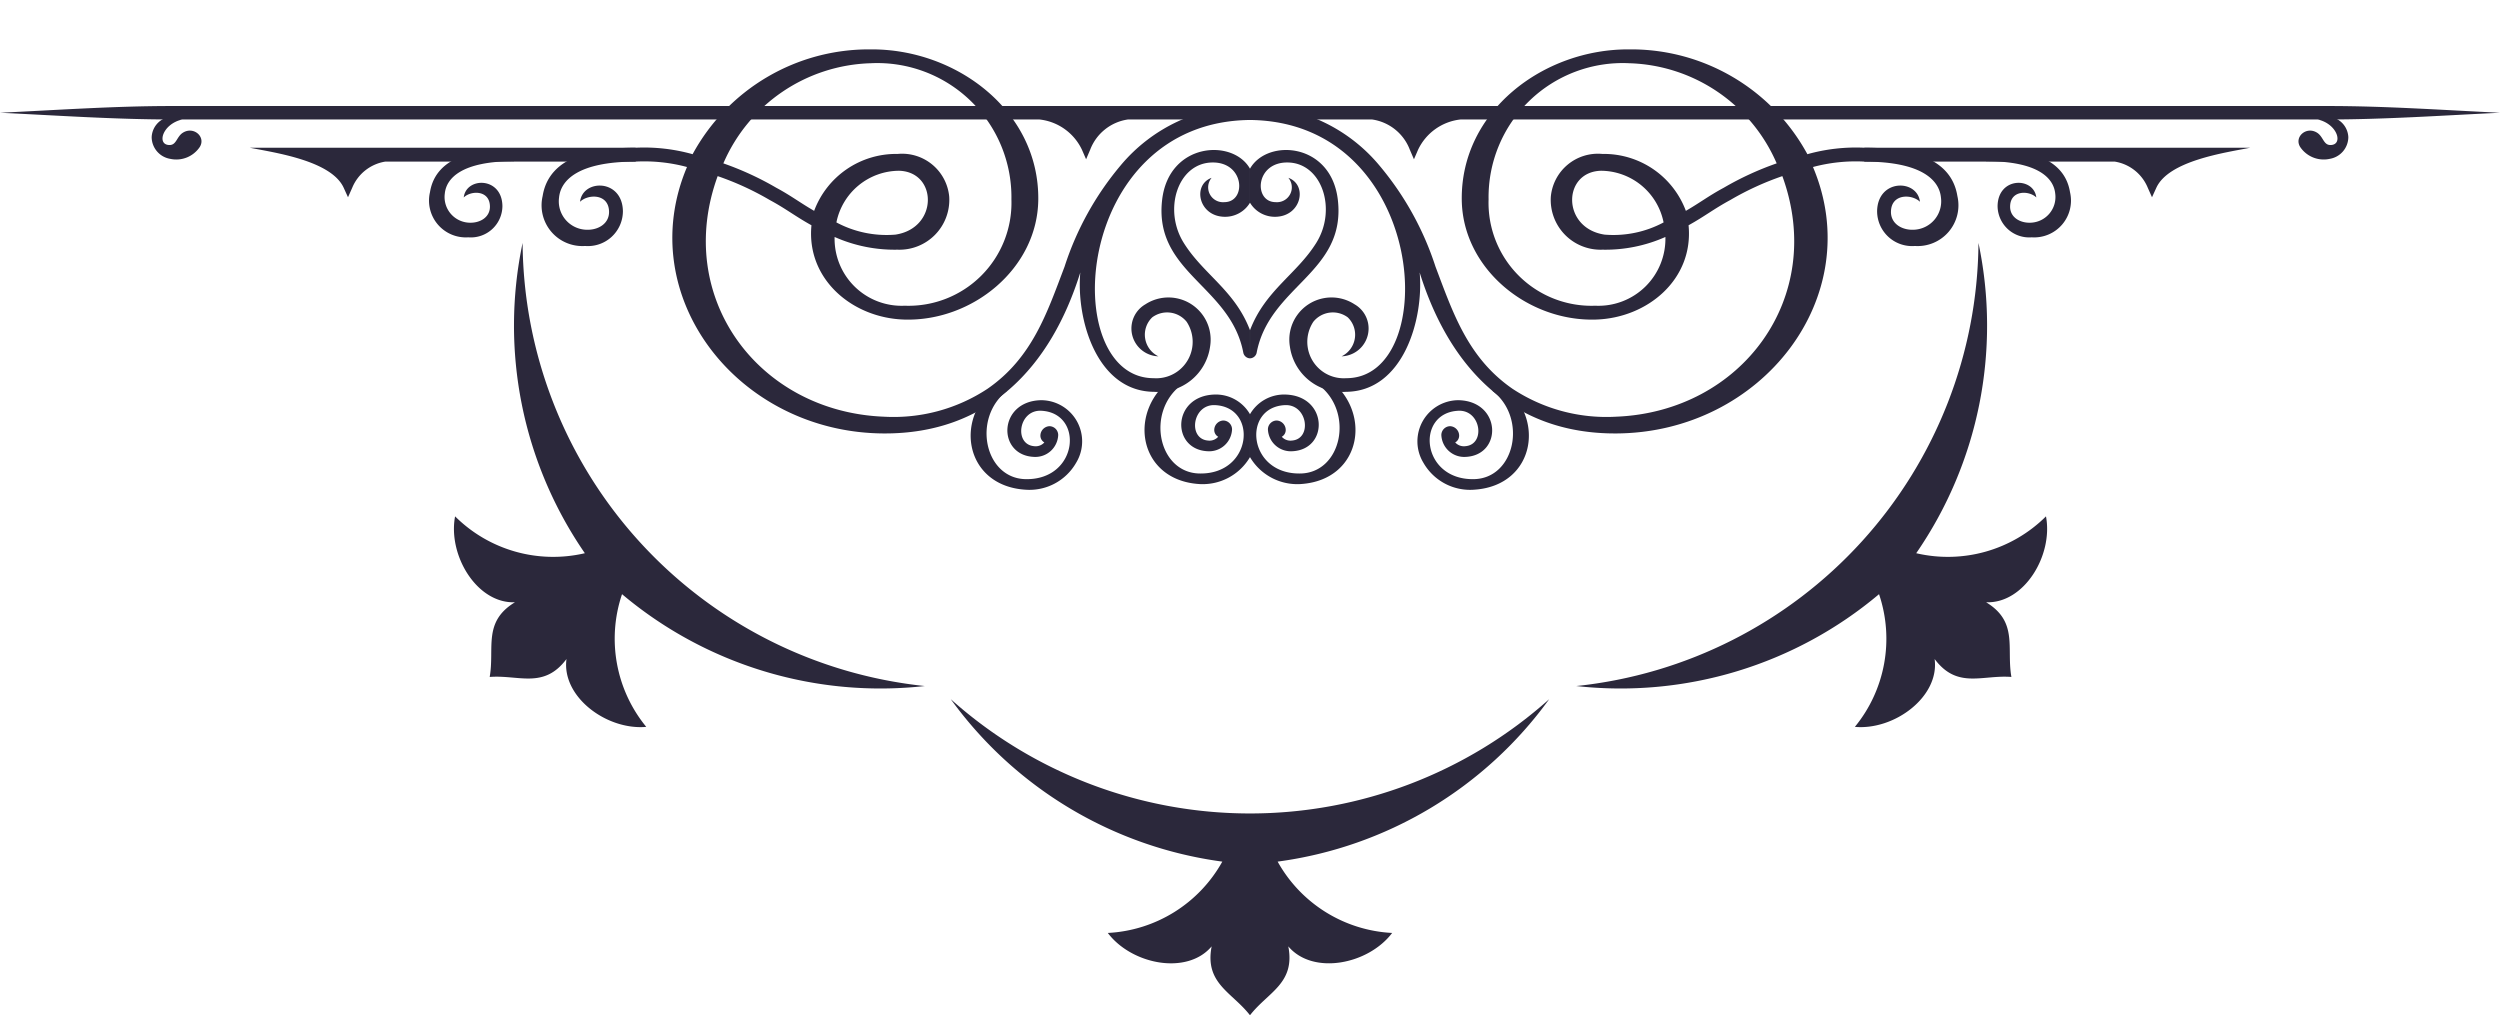
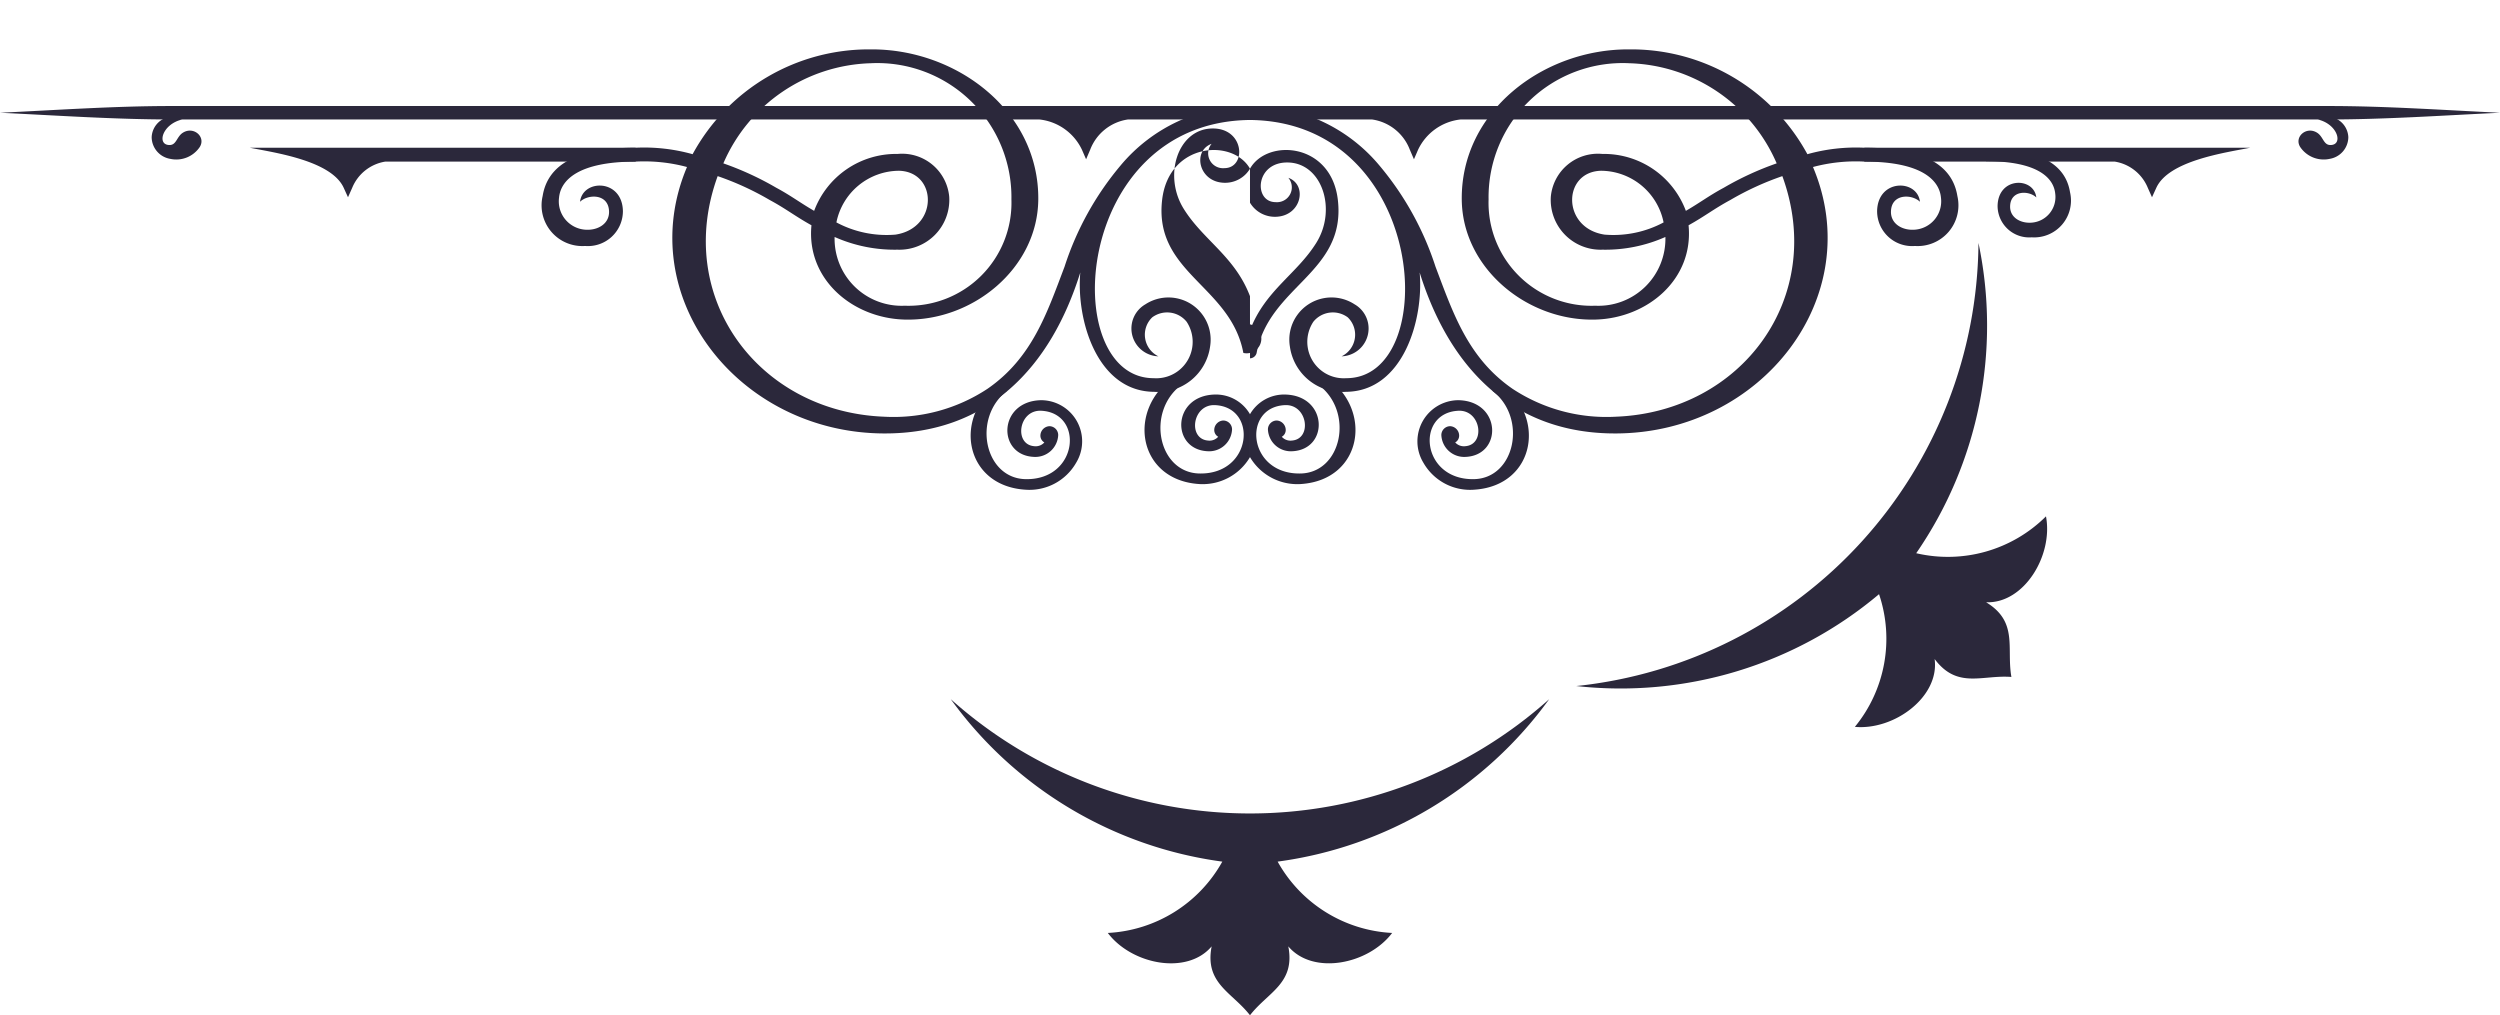
<svg xmlns="http://www.w3.org/2000/svg" id="shape" viewBox="0 0 116.537 47.327">
  <title>embellishment</title>
  <g>
    <g>
      <path d="M0,5.256c2.659-.126,5.341-.314,7.999-.314H58.269v.628H52.574a2.223,2.223,0,0,0-1.756,1.41l-.19.445-.193-.444a2.488,2.488,0,0,0-1.976-1.411H8.072C5.38,5.57,2.689,5.384,0,5.256Z" fill="#2b283b" fill-rule="evenodd" />
      <path d="M11.641,6.886H29.632a8.358,8.358,0,0,1,2.654.302,9.349,9.349,0,0,1,8.294-4.886c4-.031,7.866,2.876,7.819,7.013-.038,3.204-3.071,5.674-6.242,5.582-2.427-.071-4.576-1.886-4.331-4.396-.739-.408-1.197-.775-1.943-1.176a13.414,13.414,0,0,0-2.429-1.115c-2.062,5.658,1.902,10.984,7.749,11.214a7.939,7.939,0,0,0,4.837-1.306c2.074-1.439,2.762-3.516,3.586-5.692A13.999,13.999,0,0,1,52.243,7.705a7.707,7.707,0,0,1,6.025-2.762v.65c-8.307.083-8.951,12.04-4.49,12.036a1.698,1.698,0,0,0,1.536-2.631,1.168,1.168,0,0,0-1.602-.206,1.122,1.122,0,0,0,.286,1.818,1.299,1.299,0,0,1-.608-2.423,1.968,1.968,0,0,1,3.017,1.975,2.454,2.454,0,0,1-2.607,2.103c-2.684-.018-3.637-3.39-3.442-5.564-1.38,4.429-4.308,7.526-9.158,7.504-6.802-.03-11.725-6.393-9.176-12.42a7.709,7.709,0,0,0-2.394-.252H17.96a2.01,2.01,0,0,0-1.543,1.224l-.195.438-.198-.436c-.574-1.268-3.187-1.638-4.383-1.873Zm22.077.729a14.198,14.198,0,0,1,2.471,1.139c.685.368,1.09.686,1.762,1.075a4.077,4.077,0,0,1,3.89-2.653,2.205,2.205,0,0,1,2.407,1.998,2.325,2.325,0,0,1-2.407,2.465,6.887,6.887,0,0,1-2.936-.593,3.125,3.125,0,0,0,3.269,3.205,4.8,4.8,0,0,0,4.973-4.952,6.252,6.252,0,0,0-6.562-6.351,7.72,7.72,0,0,0-6.866,4.668Zm5.271,2.753a4.956,4.956,0,0,0,2.75.569c2.005-.301,1.97-2.923.174-2.977A2.995,2.995,0,0,0,38.989,10.369Z" fill="#2b283b" fill-rule="evenodd" />
-       <path d="M57.959,16.452c-.59-3.133-4.176-3.728-3.787-7.13.306-2.681,3.296-2.876,4.096-1.458v1.585a1.351,1.351,0,0,1-1.211.656c-1.191-.039-1.479-1.489-.578-1.816a.693.693,0,0,0,.599,1.134c1.047-.006.946-1.919-.626-1.847-1.558.071-2.235,2.2-1.274,3.742.913,1.468,2.384,2.216,3.09,4.074v1.312A.331.331,0,0,1,57.959,16.452Z" fill="#2b283b" fill-rule="evenodd" />
+       <path d="M57.959,16.452c-.59-3.133-4.176-3.728-3.787-7.13.306-2.681,3.296-2.876,4.096-1.458a1.351,1.351,0,0,1-1.211.656c-1.191-.039-1.479-1.489-.578-1.816a.693.693,0,0,0,.599,1.134c1.047-.006.946-1.919-.626-1.847-1.558.071-2.235,2.2-1.274,3.742.913,1.468,2.384,2.216,3.09,4.074v1.312A.331.331,0,0,1,57.959,16.452Z" fill="#2b283b" fill-rule="evenodd" />
      <path d="M29.632,7.534c-2.7,0-3.496.881-3.572,1.676a1.325,1.325,0,0,0,1.239,1.498c.567.037,1.106-.274,1.092-.849-.022-.843-.98-.817-1.353-.453.125-1.066,1.975-1.077,1.999.44a1.631,1.631,0,0,1-1.762,1.62,1.9,1.9,0,0,1-1.98-2.327c.306-1.913,2.488-2.253,4.337-2.253Z" fill="#2b283b" fill-rule="evenodd" />
-       <path d="M23.959,7.515c-2.44,0-3.157.795-3.225,1.512A1.197,1.197,0,0,0,21.851,10.38c.513.033,1-.247.987-.767-.019-.76-.884-.738-1.221-.409.112-.962,1.782-.972,1.803.397a1.472,1.472,0,0,1-1.59,1.462,1.716,1.716,0,0,1-1.787-2.101c.276-1.726,2.247-2.033,3.916-2.033Z" fill="#2b283b" fill-rule="evenodd" />
      <path d="M8.494,5.57c-.146-.011-.474-.179-.67-.106a1.004,1.004,0,0,0-.754.933,1.035,1.035,0,0,0,.861,1.007,1.319,1.319,0,0,0,1.381-.552c.296-.472-.289-.985-.792-.662-.282.181-.293.562-.604.57C7.289,6.774,7.553,5.784,8.494,5.57Z" fill="#2b283b" fill-rule="evenodd" />
    </g>
    <g>
      <path d="M116.537,5.256c-2.657-.126-5.34-.314-7.999-.314H58.269v.628h5.694a2.219,2.219,0,0,1,1.756,1.41l.192.445.192-.444a2.487,2.487,0,0,1,1.975-1.411H108.465C111.158,5.57,113.848,5.384,116.537,5.256Z" fill="#2b283b" fill-rule="evenodd" />
      <path d="M104.897,6.886H86.905a8.363,8.363,0,0,0-2.654.302,9.345,9.345,0,0,0-8.294-4.886c-4.001-.031-7.866,2.876-7.817,7.013.037,3.204,3.07,5.674,6.242,5.582,2.427-.071,4.576-1.886,4.33-4.396.739-.408,1.198-.775,1.943-1.176a13.46,13.46,0,0,1,2.429-1.115c2.064,5.658-1.901,10.984-7.749,11.214a7.944,7.944,0,0,1-4.837-1.306c-2.073-1.439-2.762-3.516-3.584-5.692A14.026,14.026,0,0,0,64.293,7.705a7.705,7.705,0,0,0-6.025-2.762v.65c8.307.083,8.952,12.04,4.49,12.036a1.698,1.698,0,0,1-1.536-2.631,1.168,1.168,0,0,1,1.602-.206,1.122,1.122,0,0,1-.285,1.818,1.298,1.298,0,0,0,.606-2.423,1.967,1.967,0,0,0-3.016,1.975,2.454,2.454,0,0,0,2.606,2.103c2.685-.018,3.637-3.39,3.442-5.564,1.38,4.429,4.31,7.526,9.158,7.504,6.803-.03,11.725-6.393,9.177-12.42a7.705,7.705,0,0,1,2.392-.252H98.577a2.007,2.007,0,0,1,1.543,1.224l.195.438.199-.436c.573-1.268,3.187-1.638,4.383-1.873Zm-22.077.729a14.107,14.107,0,0,0-2.471,1.139c-.686.368-1.091.686-1.763,1.075a4.076,4.076,0,0,0-3.89-2.653,2.204,2.204,0,0,0-2.405,1.998,2.324,2.324,0,0,0,2.405,2.465,6.888,6.888,0,0,0,2.936-.593,3.123,3.123,0,0,1-3.268,3.205,4.8,4.8,0,0,1-4.974-4.952,6.252,6.252,0,0,1,6.562-6.351,7.723,7.723,0,0,1,6.868,4.668Zm-5.272,2.753a4.953,4.953,0,0,1-2.75.569c-2.005-.301-1.97-2.923-.174-2.977A2.994,2.994,0,0,1,77.548,10.369Z" fill="#2b283b" fill-rule="evenodd" />
      <path d="M58.577,16.452c.591-3.133,4.176-3.728,3.787-7.13-.306-2.681-3.295-2.876-4.096-1.458v1.585a1.351,1.351,0,0,0,1.211.656c1.192-.039,1.481-1.489.578-1.816a.693.693,0,0,1-.598,1.134c-1.048-.006-.947-1.919.627-1.847,1.556.071,2.235,2.2,1.274,3.742-.914,1.468-2.384,2.216-3.091,4.074v1.312A.329.329,0,0,0,58.577,16.452Z" fill="#2b283b" fill-rule="evenodd" />
      <path d="M86.905,7.534c2.702,0,3.498.881,3.572,1.676a1.325,1.325,0,0,1-1.239,1.498c-.566.037-1.106-.274-1.091-.849.021-.843.979-.817,1.352-.453-.124-1.066-1.974-1.077-1.998.44a1.63,1.63,0,0,0,1.762,1.62A1.901,1.901,0,0,0,91.243,9.139c-.306-1.913-2.489-2.253-4.339-2.253Z" fill="#2b283b" fill-rule="evenodd" />
      <path d="M92.579,7.515c2.438,0,3.156.795,3.225,1.512A1.197,1.197,0,0,1,94.686,10.38c-.512.033-.999-.247-.985-.767.019-.76.884-.738,1.221-.409-.112-.962-1.783-.972-1.805.397a1.474,1.474,0,0,0,1.59,1.462,1.716,1.716,0,0,0,1.787-2.101c-.275-1.726-2.247-2.033-3.915-2.033Z" fill="#2b283b" fill-rule="evenodd" />
      <path d="M108.042,5.57c.148-.011.476-.179.67-.106a1.005,1.005,0,0,1,.755.933,1.037,1.037,0,0,1-.863,1.007,1.32,1.32,0,0,1-1.381-.552c-.295-.472.29-.985.793-.662.281.181.293.562.603.57C109.248,6.774,108.983,5.784,108.042,5.57Z" fill="#2b283b" fill-rule="evenodd" />
    </g>
  </g>
  <g>
    <path d="M44.32,32.592a18.684,18.684,0,0,0,12.658,7.572,6.484,6.484,0,0,1-5.338,3.325c1.111,1.472,3.697,1.985,4.841.625-.336,1.734.952,2.134,1.787,3.212.833-1.078,2.121-1.478,1.786-3.212,1.144,1.359,3.729.846,4.841-.625a6.483,6.483,0,0,1-5.338-3.325,18.684,18.684,0,0,0,12.658-7.572,20.921,20.921,0,0,1-27.895,0Z" fill="#2b283b" fill-rule="evenodd" />
    <path d="M73.475,31.979a18.697,18.697,0,0,0,14.116-4.282,6.482,6.482,0,0,1-1.127,6.186c1.838.166,3.955-1.402,3.718-3.163,1.058,1.414,2.22.729,3.579.836-.238-1.342.332-2.564-1.178-3.481,1.774.066,3.133-2.193,2.79-4.005a6.481,6.481,0,0,1-6.049,1.718,18.688,18.688,0,0,0,2.902-14.463,20.924,20.924,0,0,1-18.751,20.655Z" fill="#2b283b" fill-rule="evenodd" />
-     <path d="M43.112,31.979a18.698,18.698,0,0,1-14.116-4.282,6.481,6.481,0,0,0,1.129,6.186c-1.839.166-3.956-1.402-3.718-3.163-1.059,1.414-2.221.729-3.58.836.237-1.342-.333-2.564,1.177-3.481-1.775.066-3.133-2.193-2.79-4.005a6.481,6.481,0,0,0,6.049,1.718,18.692,18.692,0,0,1-2.902-14.463,20.927,20.927,0,0,0,18.751,20.655Z" fill="#2b283b" fill-rule="evenodd" />
  </g>
  <path d="M54.753,17.558c-2.239,1.494-1.748,4.811,1.136,5.005a2.559,2.559,0,0,0,2.379-1.255v-1.999a1.834,1.834,0,0,0-1.633-.918c-2.009.044-2.061,2.575-.327,2.644a1.068,1.068,0,0,0,1.124-1.018.414.414,0,0,0-.414-.415.445.445,0,0,0-.415.415.363.363,0,0,0,.183.343.544.544,0,0,1-.472.177c-.956-.076-.734-1.701.324-1.652,2.012.093,1.742,3.239-.727,3.187-1.921-.039-2.497-2.861-.857-4.118Z" fill="#2b283b" fill-rule="evenodd" />
  <path d="M61.785,17.558c2.237,1.494,1.748,4.811-1.138,5.005a2.559,2.559,0,0,1-2.379-1.255v-1.999a1.837,1.837,0,0,1,1.634-.918c2.009.044,2.061,2.575.326,2.644a1.068,1.068,0,0,1-1.124-1.018.415.415,0,0,1,.415-.415.444.444,0,0,1,.414.415.361.361,0,0,1-.183.343.543.543,0,0,0,.472.177c.956-.076.734-1.701-.324-1.652-2.012.093-1.742,3.239.728,3.187,1.922-.039,2.499-2.861.858-4.118Z" fill="#2b283b" fill-rule="evenodd" />
  <path d="M69.868,17.823c2.237,1.493,1.748,4.809-1.136,5.003a2.506,2.506,0,0,1-2.38-1.255A1.919,1.919,0,0,1,67.986,18.655c2.009.043,2.061,2.574.326,2.643a1.066,1.066,0,0,1-1.124-1.018.414.414,0,0,1,.415-.413.443.443,0,0,1,.414.413.362.362,0,0,1-.183.344.545.545,0,0,0,.473.175c.955-.076.733-1.7-.325-1.652-2.012.095-1.742,3.239.728,3.188,1.922-.039,2.498-2.862.857-4.119Z" fill="#2b283b" fill-rule="evenodd" />
  <path d="M46.648,17.823c-2.238,1.493-1.748,4.809,1.136,5.003a2.506,2.506,0,0,0,2.38-1.255,1.918,1.918,0,0,0-1.635-2.916c-2.008.043-2.061,2.574-.325,2.643a1.067,1.067,0,0,0,1.124-1.018.414.414,0,0,0-.415-.413.445.445,0,0,0-.414.413.365.365,0,0,0,.183.344.542.542,0,0,1-.472.175c-.955-.076-.734-1.7.324-1.652,2.011.095,1.742,3.239-.728,3.188-1.921-.039-2.498-2.862-.858-4.119Z" fill="#2b283b" fill-rule="evenodd" />
</svg>